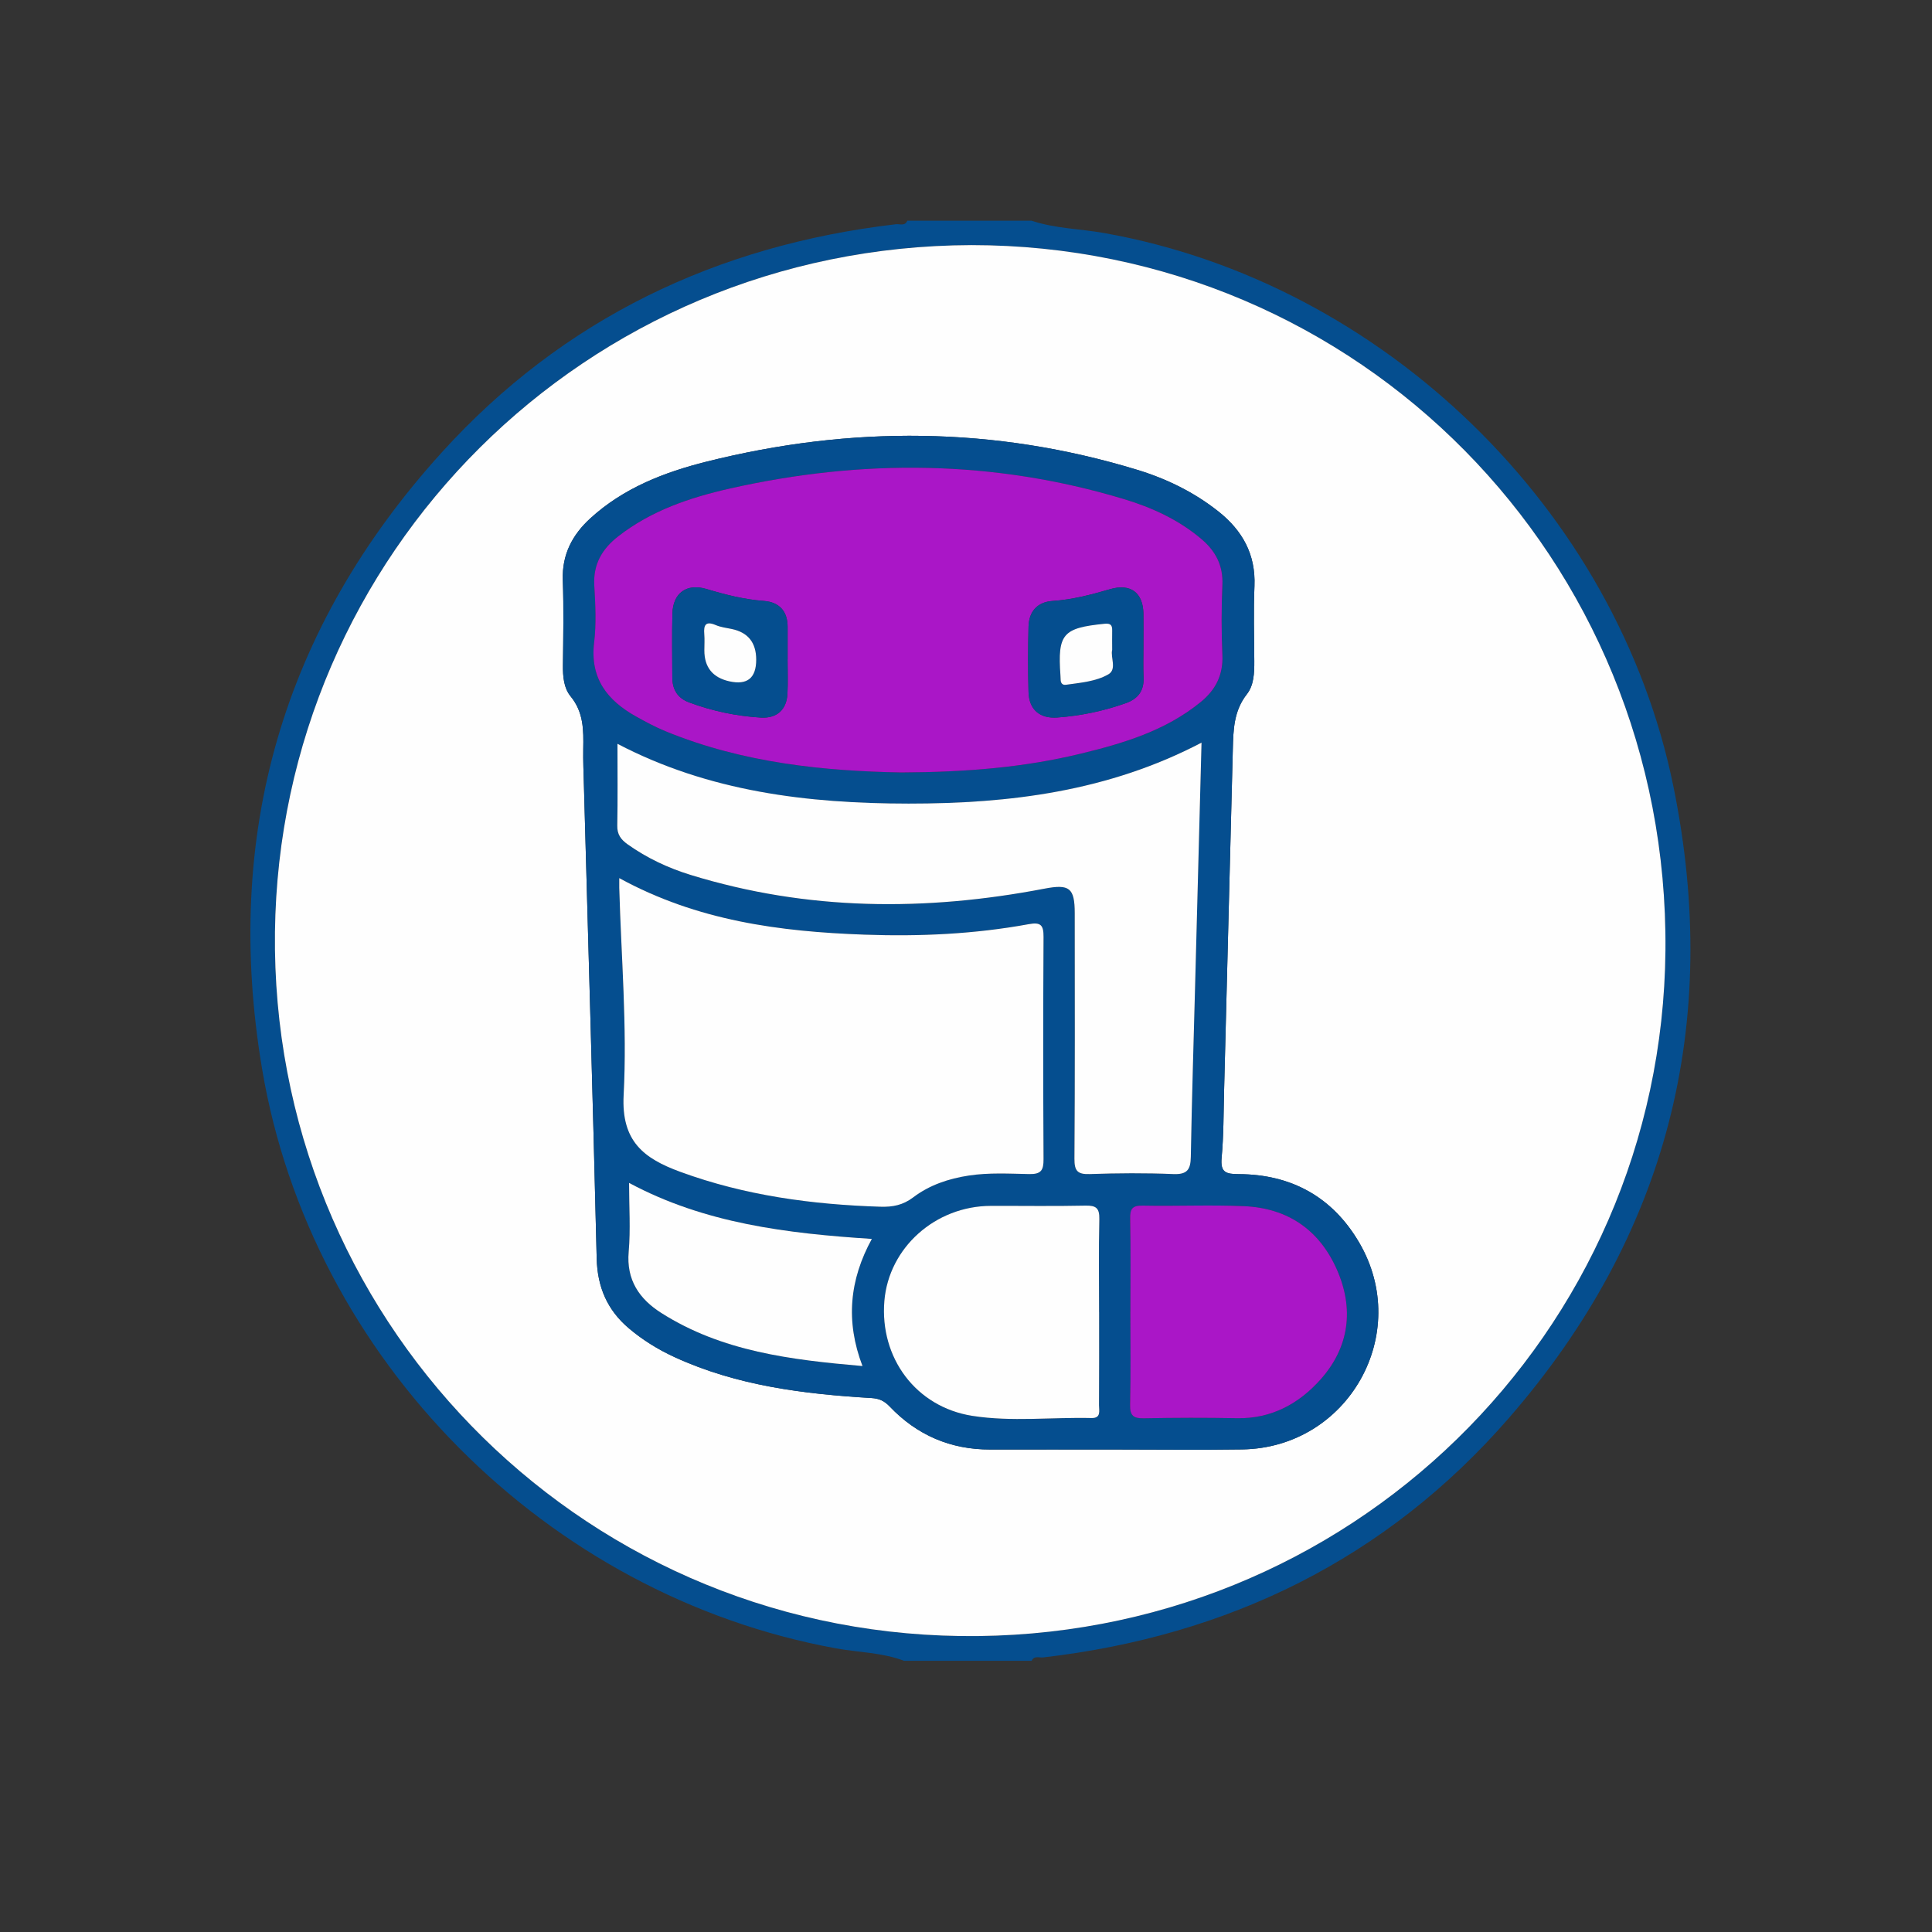
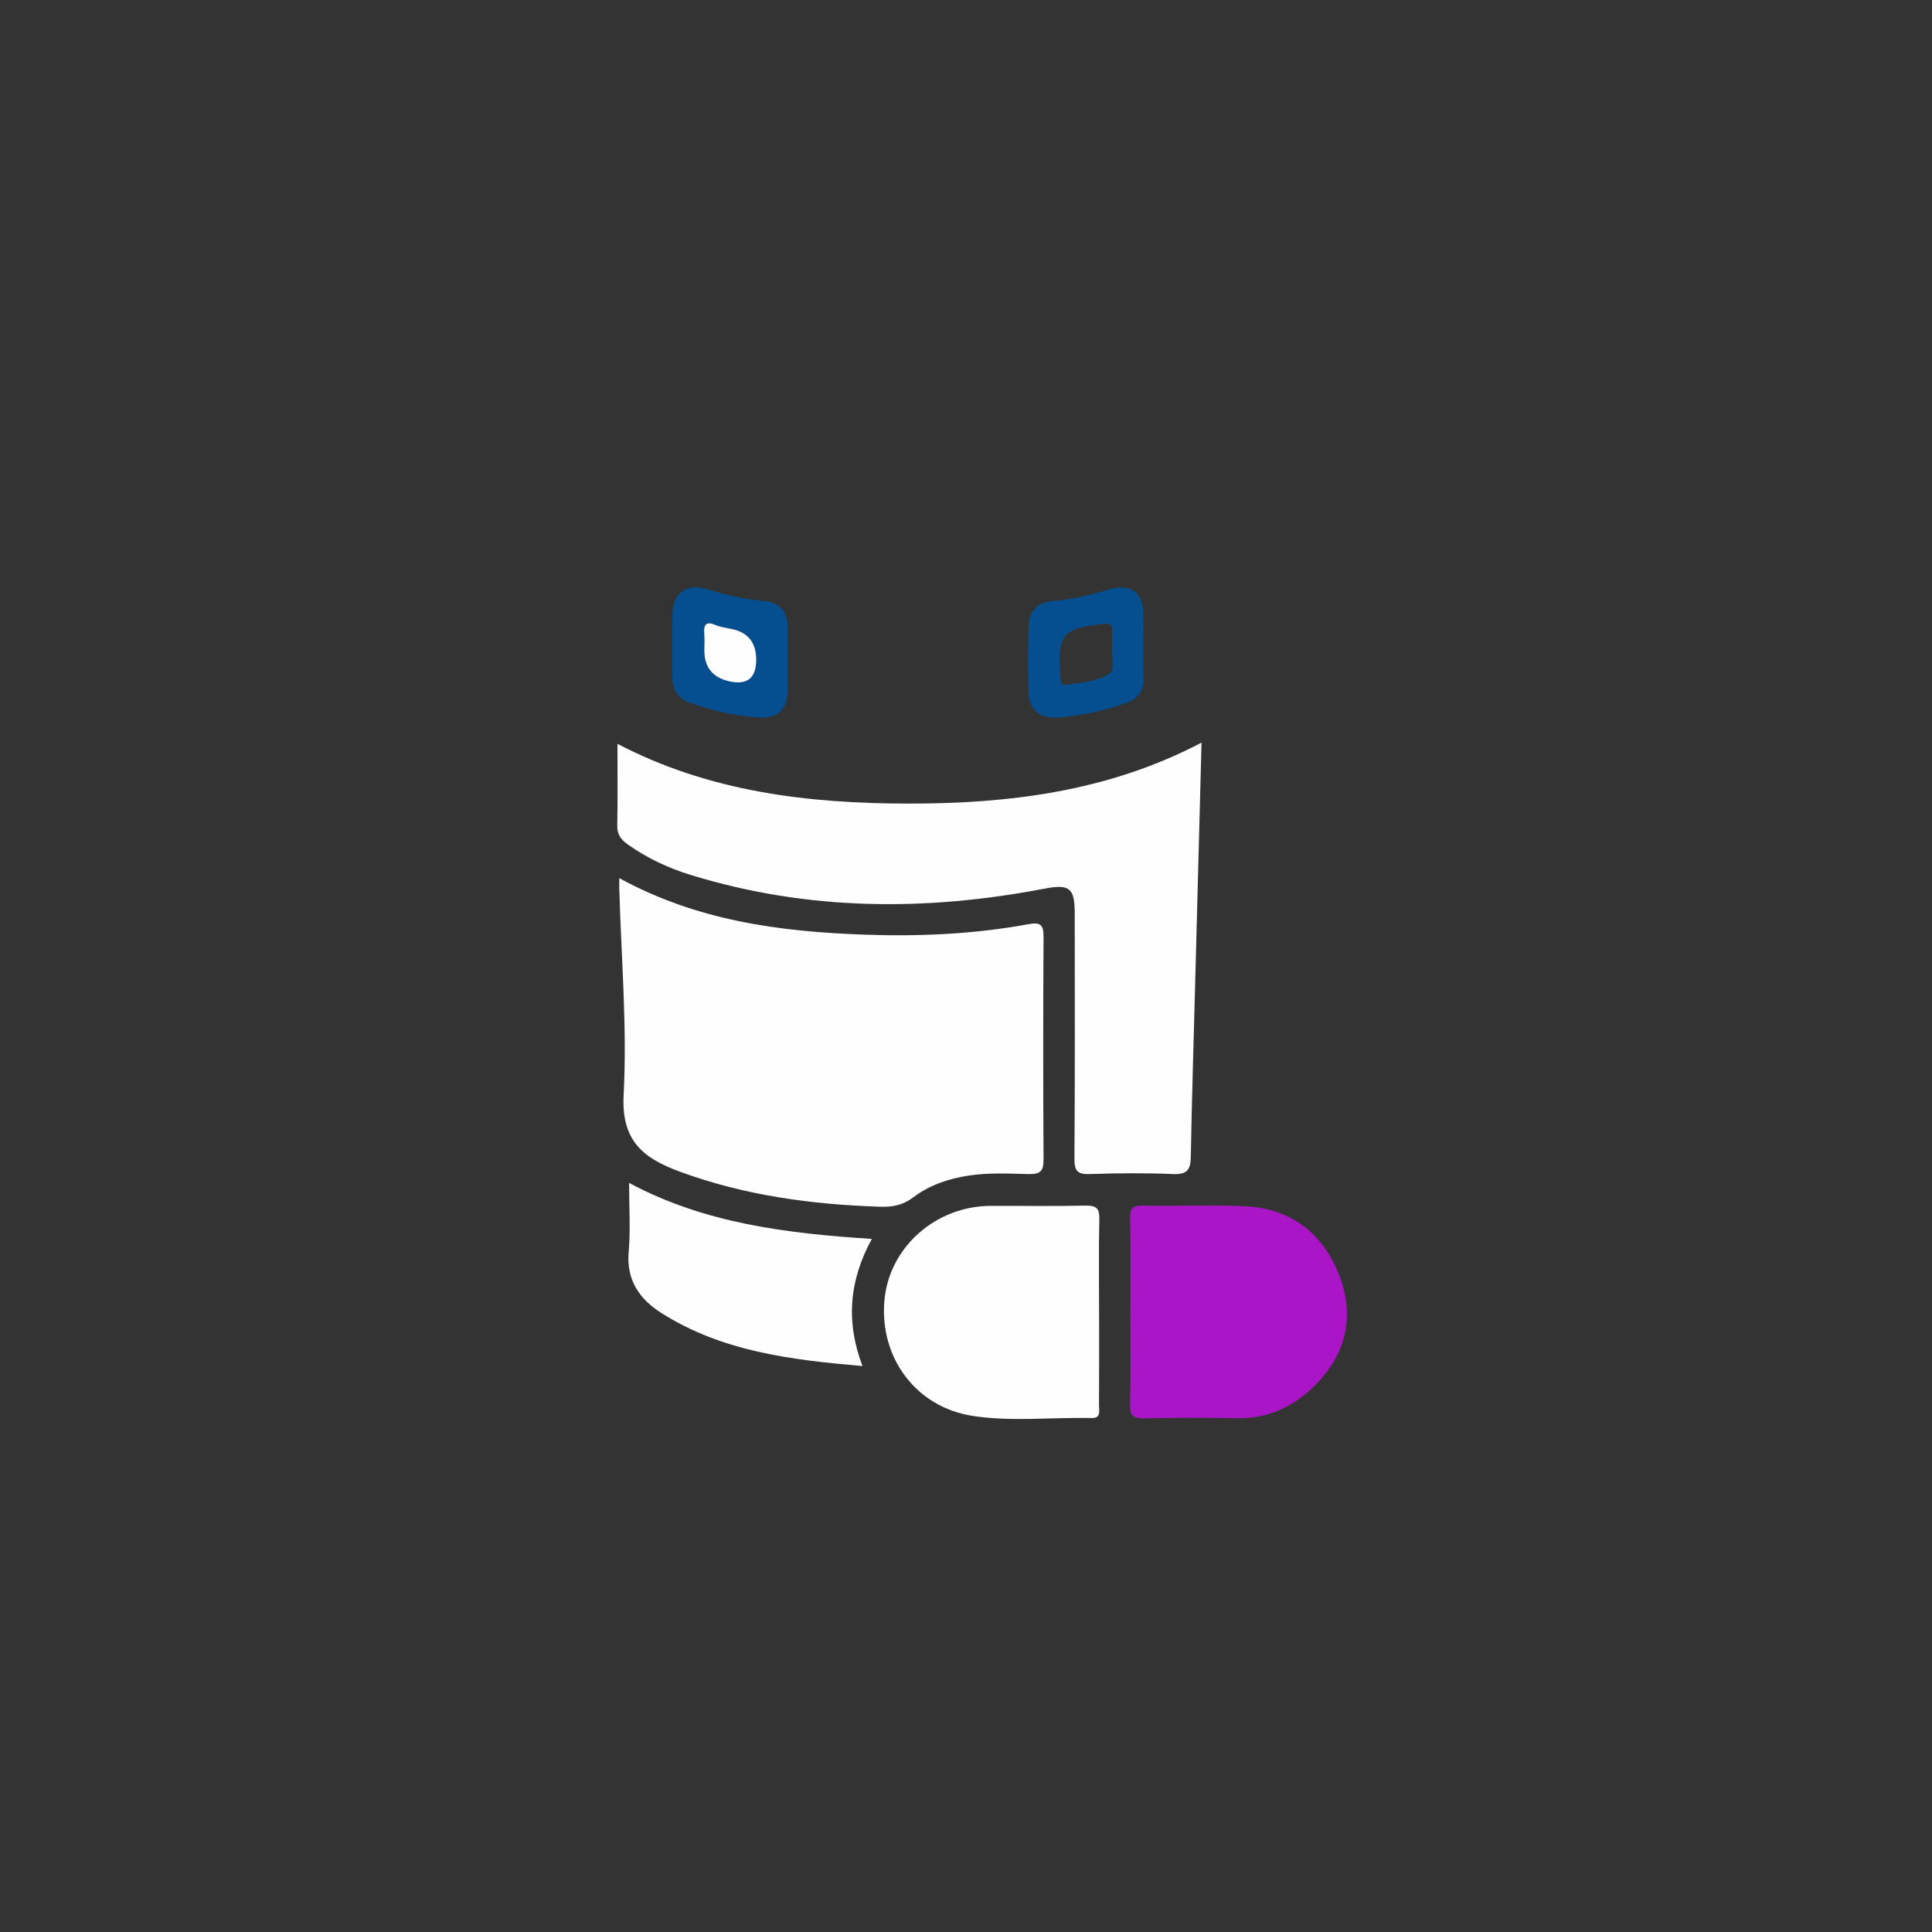
<svg xmlns="http://www.w3.org/2000/svg" viewBox="0 0 595.28 595.28" version="1.1">
  <rect x="0" y="0" width="595.28" height="595.28" fill="#333333" stroke="none" />
  <defs>
    <style>
      .cls-1 {
        fill: #054e8f;
      }

      .cls-2 {
        fill: #fefefe;
      }

      .cls-3 {
        fill: #aa16c7;
      }
    </style>
  </defs>
  <g>
    <g id="Ebene_1">
      <g>
-         <path d="M317.87,68.01c7.28,2.43,14.96,2.48,22.43,3.81,85.86,15.28,157.95,85.1,175.32,170.58,14.85,73.05-1.89,138.42-50.77,194.59-37.74,43.37-86.39,67.08-143.44,73.69-1.2.14-2.77-.65-3.54,1.04h-39.33c-6.73-2.57-13.95-2.56-20.92-3.83-89.2-16.22-161.85-89.19-176.86-178.5-12.13-72.13,6.32-135.92,55.37-190.01,37.34-41.18,84.73-63.83,139.91-70.29,1.18-.14,2.78.67,3.51-1.08h38.33ZM299.29,75.52c-119.19.37-213.18,95.55-214.58,211.65-1.42,117.97,92.28,215.3,211.19,216.92,119.6,1.62,216.18-93.19,217.24-211.28,1.09-120.91-94.69-217.29-213.86-217.29Z" class="cls-1" />
-         <path d="M299.29,75.52c119.16,0,214.94,96.38,213.86,217.29-1.06,118.09-97.65,212.9-217.24,211.28-118.91-1.61-212.61-98.94-211.19-216.92,1.4-116.1,95.39-211.28,214.58-211.65ZM343.44,446.62c13.11,0,26.22.17,39.32-.03,32.62-.51,52.51-35.64,36-63.78-8.22-14.01-20.89-20.98-37.11-21.04-3.93-.01-5.67-.5-5.25-5.04.64-6.84.58-13.74.76-20.61.91-35.07,1.79-70.14,2.69-105.21.15-5.99.27-11.86,4.34-17.03,2.16-2.75,2.3-6.57,2.28-10.16-.04-7.73-.27-15.47.05-23.18.4-9.78-3.74-17.13-11.17-23-7.47-5.91-15.93-10.03-24.95-12.78-43.96-13.41-88.25-13.65-132.67-2.53-13.08,3.28-25.6,8.13-35.82,17.46-5.58,5.1-8.78,11.19-8.5,19.06.31,8.73.14,17.47.04,26.21-.04,3.46.25,7.02,2.37,9.6,4,4.88,4,10.4,3.89,16.12-.07,3.69.1,7.39.2,11.08,1.34,48.65,2.77,97.3,3.94,145.96.21,8.86,3.27,15.96,9.97,21.6,4.26,3.59,8.94,6.49,14.01,8.82,19.27,8.86,39.87,11.38,60.71,12.62,2.4.14,3.96.9,5.59,2.61,8.41,8.83,18.76,13.28,31,13.25,12.77-.03,25.54,0,38.31,0Z" class="cls-2" />
-         <path d="M343.44,446.62c-12.77,0-25.54-.02-38.31,0-12.25.03-22.59-4.43-31-13.25-1.63-1.71-3.19-2.46-5.59-2.61-20.84-1.24-41.44-3.76-60.71-12.62-5.06-2.33-9.75-5.23-14.01-8.82-6.7-5.65-9.75-12.75-9.97-21.6-1.17-48.66-2.61-97.31-3.94-145.96-.1-3.69-.27-7.39-.2-11.08.11-5.73.12-11.24-3.89-16.12-2.11-2.58-2.41-6.14-2.37-9.6.1-8.74.27-17.48-.04-26.21-.28-7.88,2.92-13.97,8.5-19.06,10.21-9.33,22.73-14.18,35.82-17.46,44.41-11.12,88.71-10.88,132.67,2.53,9.02,2.75,17.48,6.87,24.95,12.78,7.43,5.87,11.57,13.22,11.17,23-.32,7.72-.09,15.46-.05,23.18.02,3.59-.12,7.41-2.28,10.16-4.07,5.17-4.18,11.04-4.34,17.03-.9,35.07-1.78,70.14-2.69,105.21-.18,6.88-.12,13.78-.76,20.61-.42,4.53,1.32,5.02,5.25,5.04,16.22.05,28.89,7.03,37.11,21.04,16.51,28.14-3.38,63.27-36,63.78-13.1.2-26.21.03-39.32.03ZM277.73,238.01c20.05-.09,37.76-1.56,55.14-5.76,13.24-3.2,26.25-7.07,37.1-15.94,4.58-3.74,6.94-8.32,6.68-14.42-.31-7.21-.31-14.46,0-21.67.26-5.94-2.07-10.38-6.39-14.07-7.03-5.99-15.27-9.76-23.97-12.38-40.14-12.1-80.68-12.42-121.38-3.25-12.31,2.77-24.24,6.79-34.41,14.73-4.93,3.85-7.75,8.55-7.38,15.11.33,5.86.64,11.83-.05,17.62-1.33,11.04,4.06,17.84,12.96,22.8,2.92,1.63,5.89,3.23,8.98,4.5,24.01,9.89,49.31,12.31,72.73,12.73ZM190.8,270.56c0,1.4-.02,2.2,0,2.99.59,21.3,2.46,42.66,1.35,63.86-.75,14.29,6.25,19.53,17.43,23.63,19.93,7.31,40.58,10.09,61.66,10.76,3.84.12,6.96-.49,10.16-2.9,4.99-3.78,10.88-5.76,17.14-6.71,6.2-.94,12.41-.56,18.6-.45,3.64.07,4.41-1.17,4.39-4.58-.14-22.84-.14-45.68,0-68.52.02-3.62-.86-4.58-4.56-3.9-16.73,3.07-33.65,3.83-50.63,3.23-26-.93-51.46-4.24-75.54-17.42ZM370.21,228.82c-28.7,15.04-59.14,18.81-90.29,18.79-31.11-.02-61.55-3.67-89.69-18.42,0,8.59.1,16.9-.06,25.21-.05,2.74,1.15,4.31,3.2,5.77,5.95,4.22,12.48,7.29,19.4,9.42,35.96,11.06,72.37,11.26,109.03,4.23,7.67-1.47,9.32-.26,9.32,7.57,0,25.21.09,50.42-.09,75.63-.03,3.8.96,4.87,4.75,4.74,8.56-.3,17.15-.37,25.7,0,4.3.18,5.34-1.36,5.41-5.32.31-17.79.88-35.58,1.34-53.37.65-24.49,1.29-48.99,1.96-74.24ZM338.65,404.3c0-9.56-.14-19.13.08-28.68.08-3.38-1.01-4.21-4.26-4.14-9.73.21-19.46.05-29.19.08-17.07.05-31.4,12.86-32.78,29.27-1.48,17.56,9.72,32.7,27.12,35.43,12.11,1.9,24.44.39,36.67.67,3.06.07,2.33-2.27,2.34-3.94.05-9.56.03-19.12.02-28.68ZM348.28,404.16c0,9.56.15,19.12-.08,28.68-.08,3.4,1.06,4.23,4.29,4.16,9.56-.19,19.13-.21,28.68-.03,10.62.2,19.14-4.53,25.79-12.02,8.77-9.9,10.29-21.66,4.96-33.77-5.41-12.28-15.23-18.97-28.64-19.54-10.38-.44-20.8.04-31.2-.17-3.21-.06-3.92,1.01-3.86,4.01.18,9.56.07,19.12.06,28.68ZM193.83,364.47c0,7.47.48,14.38-.12,21.2-.77,8.73,3.3,14.59,10.04,18.87,18.72,11.89,39.94,14.45,62,16.36-5.27-13.8-4.01-26.57,2.88-39.17-26.15-1.69-51.52-4.76-74.8-17.26Z" class="cls-1" />
-         <path d="M277.73,238.01c-23.43-.42-48.72-2.84-72.73-12.73-3.09-1.27-6.06-2.87-8.98-4.5-8.9-4.96-14.28-11.76-12.96-22.8.7-5.8.39-11.76.05-17.62-.37-6.56,2.45-11.27,7.38-15.11,10.18-7.94,22.1-11.95,34.41-14.73,40.7-9.17,81.24-8.85,121.38,3.25,8.7,2.62,16.95,6.4,23.97,12.38,4.33,3.69,6.66,8.14,6.39,14.07-.32,7.21-.31,14.46,0,21.67.26,6.11-2.1,10.68-6.68,14.42-10.85,8.86-23.86,12.74-37.1,15.94-17.38,4.2-35.09,5.67-55.14,5.76ZM242.68,203.16c0-3.36.01-6.71,0-10.07-.02-4.86-2.65-7.58-7.31-7.93-6.07-.46-11.87-1.93-17.66-3.67-6.14-1.85-10.38,1.23-10.53,7.58-.16,6.54-.06,13.09-.03,19.63.02,3.71,1.56,6.39,5.2,7.74,7.13,2.64,14.49,4.2,22.05,4.66,4.99.3,7.98-2.44,8.23-7.37.18-3.51.03-7.05.04-10.57ZM352.31,198.64c0-3.19.04-6.38,0-9.56-.1-6.49-3.96-9.4-10.31-7.54-5.8,1.7-11.59,3.21-17.67,3.62-4.75.32-7.3,3.26-7.42,7.93-.17,6.71-.19,13.43,0,20.13.16,5.41,3.45,8.24,8.87,7.85,7.21-.52,14.24-1.99,21.08-4.41,3.79-1.34,5.68-3.82,5.49-7.96-.16-3.35-.03-6.71-.03-10.07Z" class="cls-3" />
        <path d="M190.8,270.56c24.07,13.18,49.54,16.49,75.54,17.42,16.98.61,33.89-.16,50.63-3.23,3.7-.68,4.58.28,4.56,3.9-.13,22.84-.13,45.68,0,68.52.02,3.41-.75,4.65-4.39,4.58-6.19-.12-12.4-.49-18.6.45-6.26.95-12.15,2.93-17.14,6.71-3.19,2.42-6.32,3.02-10.16,2.9-21.08-.67-41.72-3.45-61.66-10.76-11.18-4.1-18.18-9.35-17.43-23.63,1.11-21.21-.75-42.57-1.35-63.86-.02-.8,0-1.59,0-2.99Z" class="cls-2" />
        <path d="M370.21,228.82c-.67,25.25-1.31,49.74-1.96,74.24-.47,17.79-1.03,35.58-1.34,53.37-.07,3.96-1.11,5.5-5.41,5.32-8.56-.36-17.14-.3-25.7,0-3.79.13-4.78-.94-4.75-4.74.18-25.21.1-50.42.09-75.63,0-7.83-1.65-9.04-9.32-7.57-36.66,7.03-73.08,6.84-109.03-4.23-6.92-2.13-13.45-5.19-19.4-9.42-2.06-1.46-3.26-3.04-3.2-5.77.16-8.31.06-16.62.06-25.21,28.14,14.74,58.58,18.4,89.69,18.42,31.14.02,61.58-3.75,90.29-18.79Z" class="cls-2" />
        <path d="M338.65,404.3c0,9.56.03,19.12-.03,28.68,0,1.68.72,4.02-2.34,3.94-12.23-.29-24.56,1.22-36.67-.67-17.4-2.73-28.59-17.87-27.12-35.43,1.38-16.41,15.71-29.22,32.78-29.27,9.73-.03,19.46.13,29.19-.08,3.25-.07,4.33.76,4.26,4.14-.22,9.56-.08,19.12-.08,28.68Z" class="cls-2" />
        <path d="M348.29,404.16c0-9.56.12-19.12-.07-28.68-.06-3.01.65-4.08,3.86-4.01,10.4.21,20.81-.28,31.2.17,13.41.57,23.23,7.26,28.64,19.54,5.34,12.11,3.81,23.88-4.96,33.77-6.64,7.49-15.16,12.23-25.79,12.02-9.56-.18-19.13-.16-28.68.03-3.23.07-4.37-.76-4.29-4.16.22-9.56.08-19.12.08-28.68Z" class="cls-3" />
        <path d="M193.83,364.47c23.29,12.5,48.65,15.57,74.8,17.26-6.89,12.6-8.15,25.37-2.88,39.17-22.07-1.91-43.28-4.47-62-16.36-6.74-4.28-10.81-10.14-10.04-18.87.6-6.81.12-13.72.12-21.2Z" class="cls-2" />
        <path d="M242.67,203.16c0,3.52.14,7.05-.04,10.57-.25,4.93-3.24,7.67-8.23,7.37-7.56-.46-14.93-2.02-22.05-4.66-3.65-1.35-5.19-4.03-5.2-7.74-.03-6.54-.13-13.09.03-19.63.16-6.35,4.39-9.43,10.53-7.58,5.79,1.74,11.59,3.21,17.66,3.67,4.66.35,7.28,3.08,7.31,7.93.02,3.36,0,6.71,0,10.07ZM233,203.25q0-7.93-7.62-9.47c-1.63-.33-3.34-.54-4.84-1.19-3.1-1.33-3.78-.05-3.54,2.79.14,1.66.02,3.34.02,5q0,7.83,7.72,9.54,8.26,1.83,8.26-6.68Z" class="cls-1" />
        <path d="M352.31,198.64c0,3.36-.13,6.72.03,10.07.2,4.13-1.69,6.61-5.49,7.96-6.83,2.42-13.87,3.89-21.08,4.41-5.43.39-8.72-2.44-8.87-7.85-.2-6.71-.17-13.42,0-20.13.12-4.67,2.67-7.6,7.42-7.93,6.07-.41,11.87-1.92,17.67-3.62,6.35-1.86,10.21,1.05,10.31,7.54.05,3.19,0,6.38,0,9.56ZM342.68,200.24c0-2.25-.03-4.09,0-5.92.04-1.66-.44-2.32-2.34-2.12-12.89,1.31-14.5,3.13-13.6,15.9.04.5.03,1,.07,1.5.08.99.62,1.54,1.63,1.4,4.46-.64,9.17-.99,13.04-3.2,2.75-1.57.61-5.28,1.2-7.55Z" class="cls-1" />
        <path d="M233,203.25q0,8.51-8.26,6.68-7.72-1.71-7.72-9.54c0-1.67.12-3.35-.02-5-.24-2.84.44-4.11,3.54-2.79,1.51.65,3.21.85,4.84,1.19q7.62,1.55,7.62,9.47Z" class="cls-2" />
-         <path d="M342.68,200.24c-.59,2.27,1.55,5.98-1.2,7.55-3.87,2.21-8.57,2.56-13.04,3.2-1,.14-1.55-.41-1.63-1.4-.04-.5-.04-1-.07-1.5-.9-12.78.7-14.6,13.6-15.9,1.9-.19,2.38.47,2.34,2.12-.04,1.84,0,3.68,0,5.92Z" class="cls-2" />
      </g>
    </g>
  </g>
</svg>